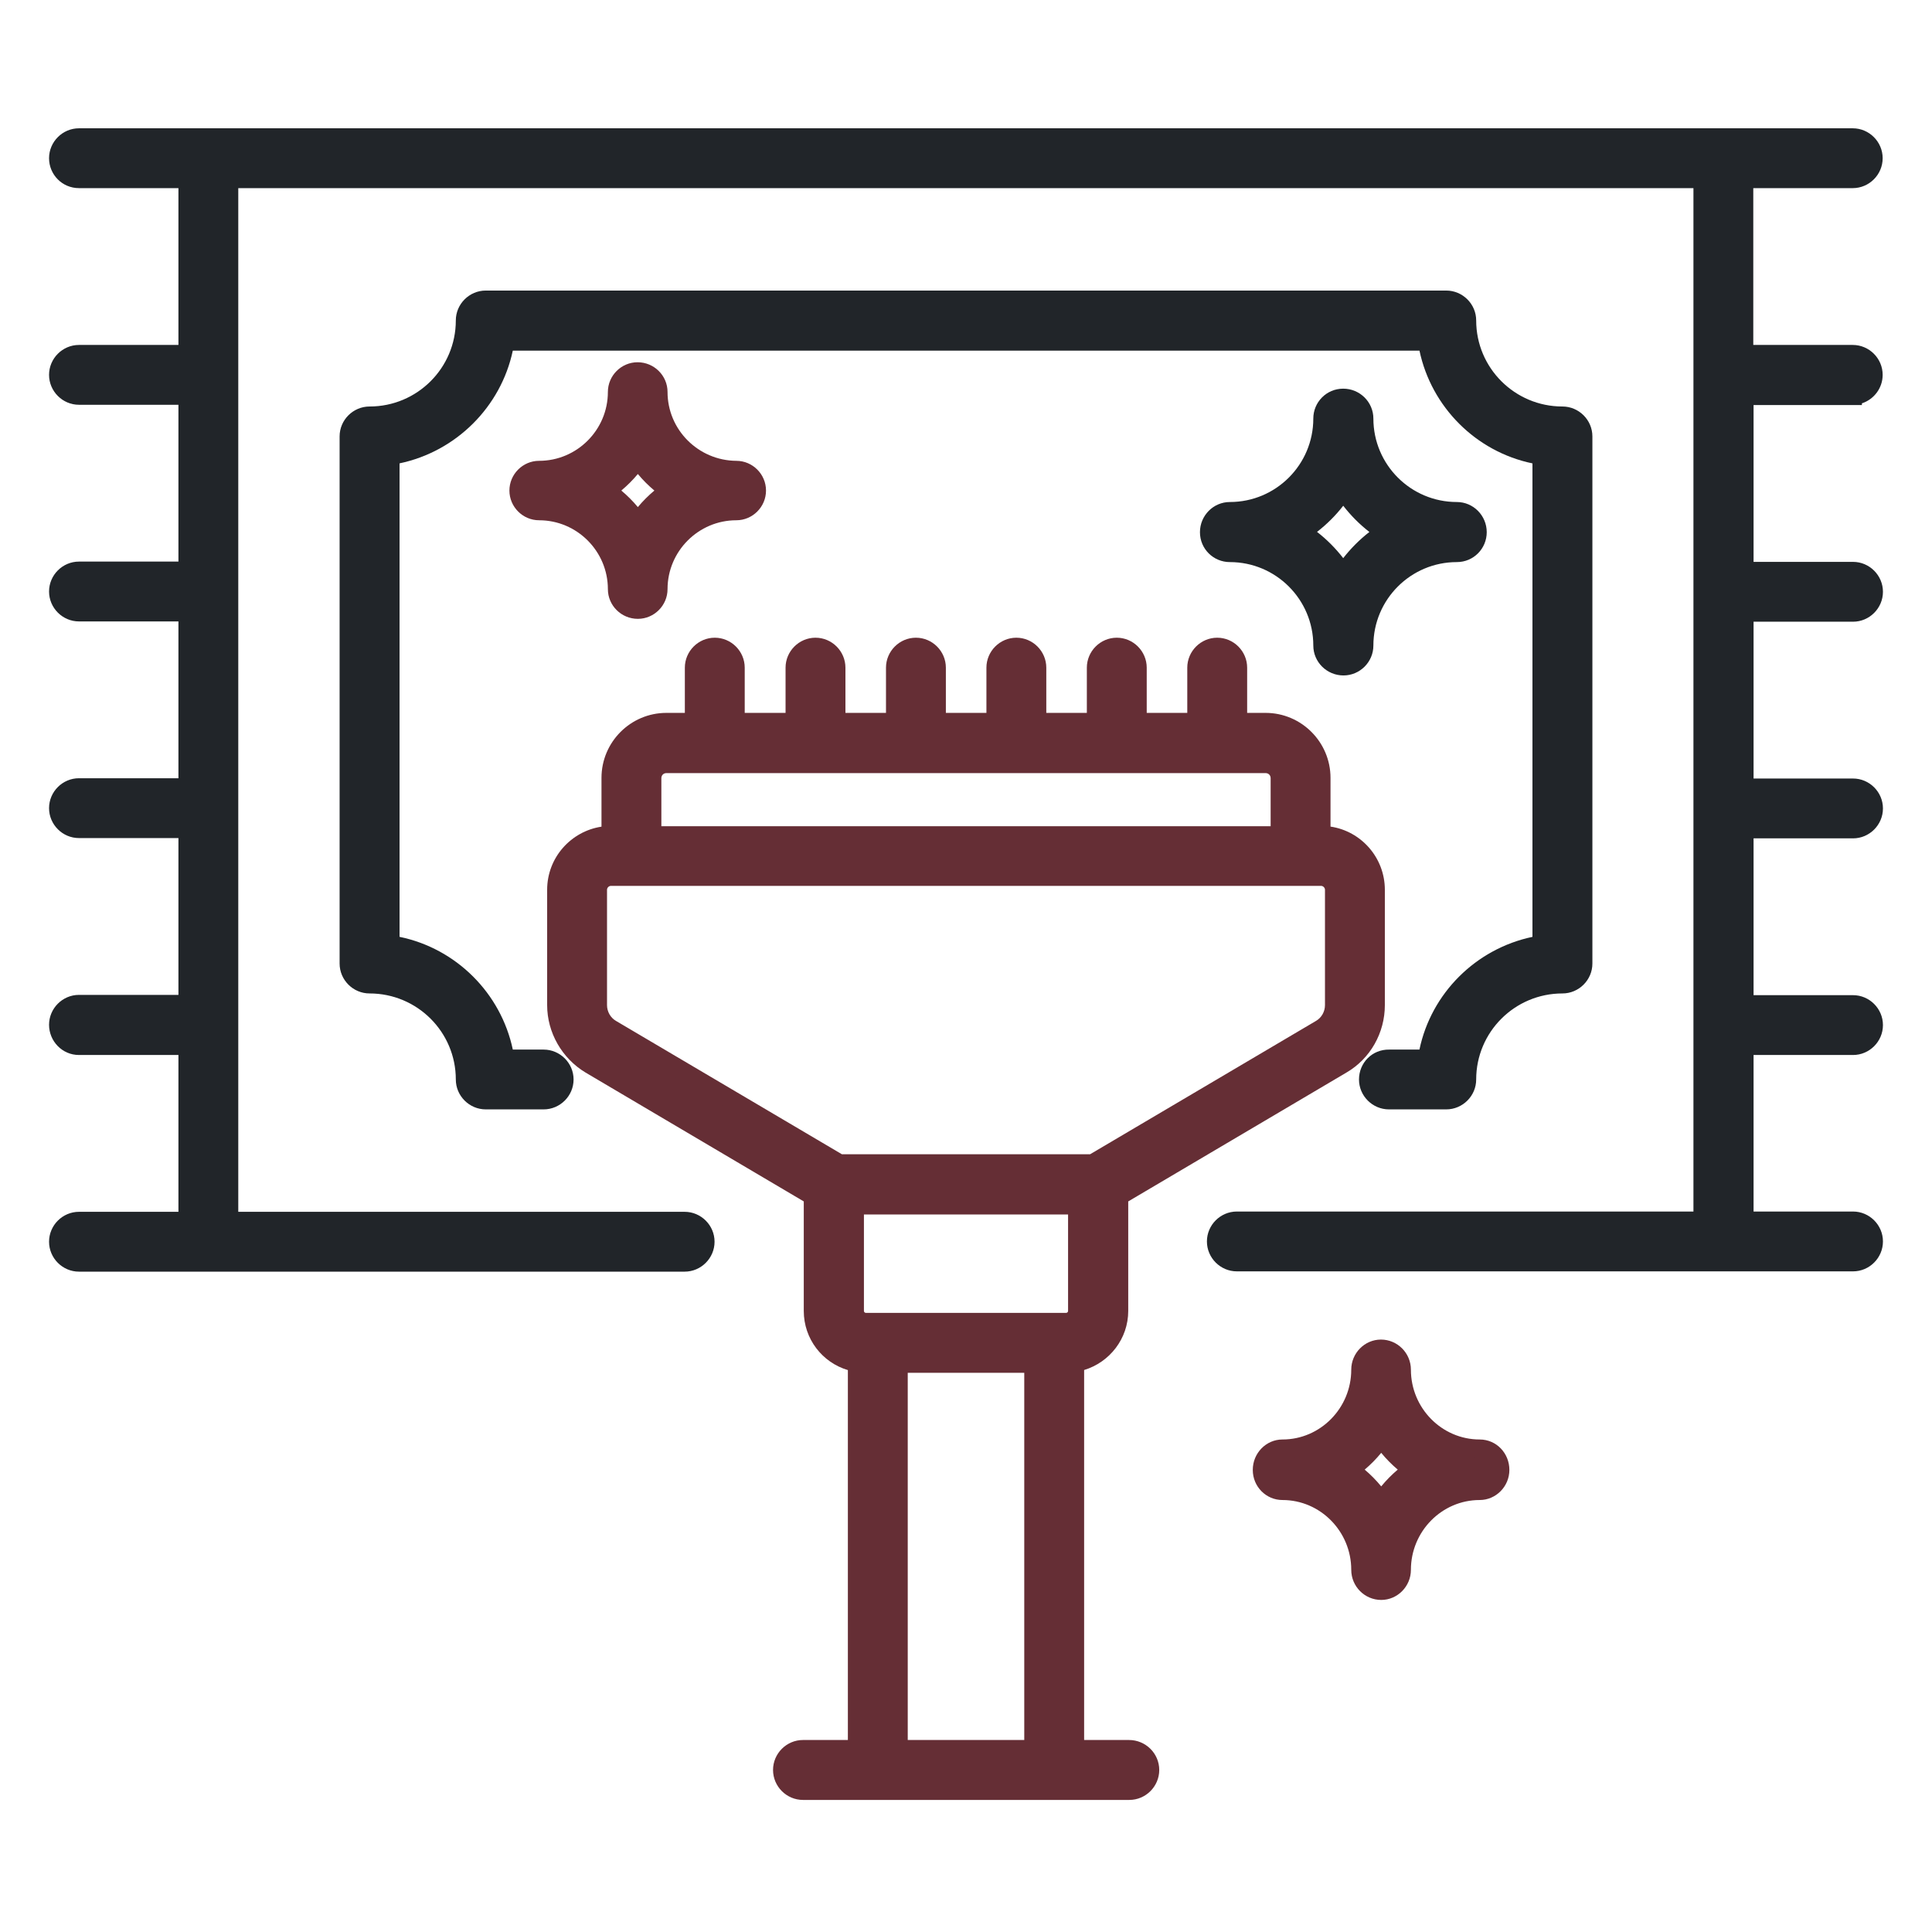
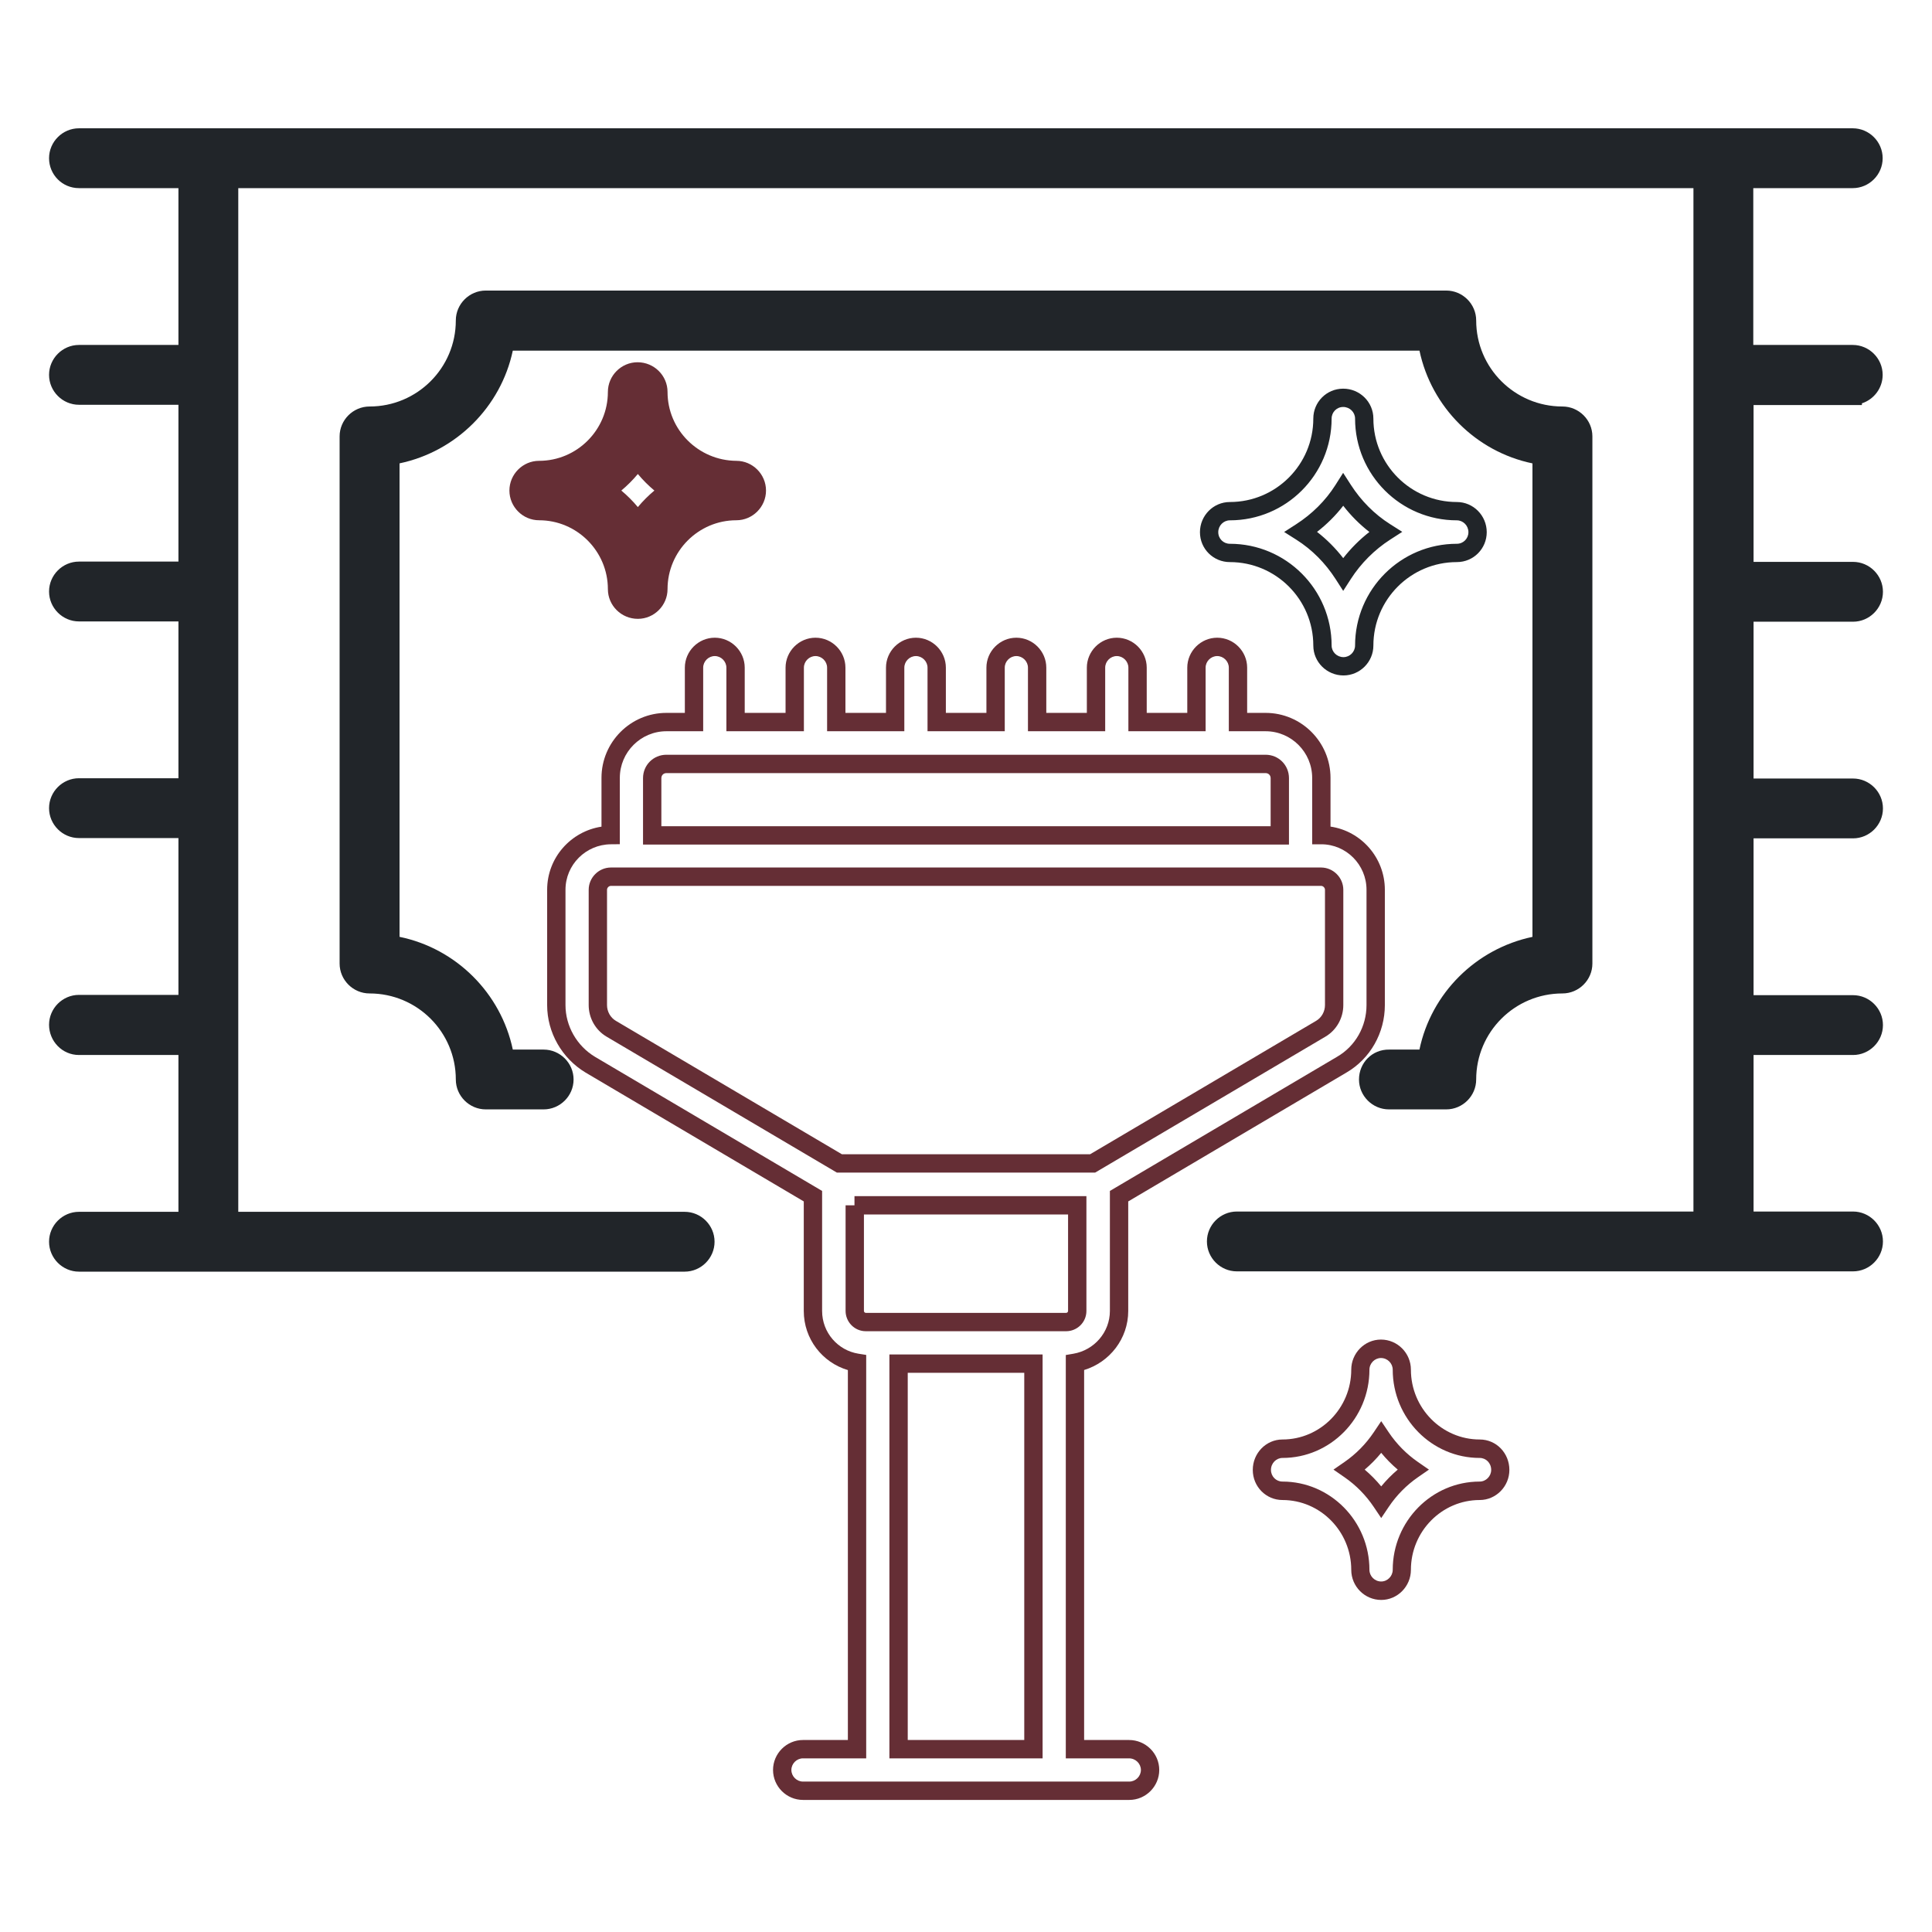
<svg xmlns="http://www.w3.org/2000/svg" width="512" height="512" viewBox="0 0 512 512" fill="none">
  <path d="M362.21 286.506C362.21 289.517 364.692 292 367.7 292H382.82C385.828 292 388.311 289.517 388.311 286.506C388.311 272.584 399.593 261.295 413.509 261.295C416.518 261.295 419 258.811 419 255.801V116.199C419 113.189 416.518 110.705 413.509 110.705C399.593 110.705 388.311 99.416 388.311 85.494C388.311 82.484 385.828 80 382.82 80H129.18C126.172 80 123.689 82.484 123.689 85.494C123.689 99.416 112.407 110.705 98.491 110.705C95.482 110.705 93 113.189 93 116.199V255.801C93 258.811 95.482 261.295 98.491 261.295C112.407 261.295 123.689 272.584 123.689 286.506C123.689 289.517 126.172 292 129.18 292H144.45C147.459 292 149.941 289.517 149.941 286.506C149.941 283.496 147.459 281.012 144.45 281.012H134.295C131.888 265.434 119.552 253.092 103.982 250.759V121.316C119.552 118.908 131.888 106.566 134.295 91.063H377.78C380.187 106.641 392.523 118.983 408.018 121.316V250.759C392.448 253.167 380.112 265.509 377.78 281.012H367.776C364.617 280.937 362.21 283.421 362.21 286.506Z" fill="#212529" />
  <path fill-rule="evenodd" clip-rule="evenodd" d="M120.796 84.924C120.796 80.572 124.376 77 128.739 77H383.261C387.624 77 391.204 80.572 391.204 84.924C391.204 97.516 401.437 107.726 414.057 107.726C418.42 107.726 422 111.298 422 115.651V255.349C422 259.702 418.42 263.274 414.057 263.274C401.437 263.274 391.204 273.484 391.204 286.075C391.204 290.428 387.624 294 383.261 294H368.089C363.727 294 360.147 290.428 360.147 286.075C360.147 281.69 363.616 278.059 368.192 278.151H376.169C379.271 263.236 391.114 251.433 406.115 248.28V122.802C391.166 119.707 379.336 107.891 376.176 92.924H135.898C132.733 107.835 120.891 119.642 105.885 122.795V248.271C120.9 251.363 132.739 263.179 135.9 278.151H144.062C148.424 278.151 152.004 281.723 152.004 286.075C152.004 290.428 148.424 294 144.062 294H128.739C124.376 294 120.796 290.428 120.796 286.075C120.796 273.484 110.563 263.274 97.943 263.274C93.58 263.274 90 259.702 90 255.349V115.651C90 111.298 93.58 107.726 97.943 107.726C110.563 107.726 120.796 97.516 120.796 84.924ZM128.739 81.854C127.063 81.854 125.661 83.252 125.661 84.924C125.661 100.197 113.25 112.58 97.943 112.58C96.267 112.58 94.865 113.979 94.865 115.651V255.349C94.865 257.021 96.267 258.42 97.943 258.42C113.25 258.42 125.661 270.803 125.661 286.075C125.661 287.747 127.063 289.146 128.739 289.146H144.062C145.737 289.146 147.139 287.747 147.139 286.075C147.139 284.403 145.737 283.005 144.062 283.005H131.786L131.468 280.949C129.214 266.404 117.658 254.88 103.092 252.704L101.02 252.394V118.691L103.081 118.373C117.66 116.125 129.216 104.592 131.468 90.125L131.788 88.07H380.289L380.608 90.127C382.862 104.674 394.42 116.196 408.909 118.372L410.98 118.683V252.384L408.919 252.702C394.338 254.951 382.79 266.483 380.609 280.939L380.298 283.005H368.136L368.107 283.004C366.357 282.963 365.012 284.295 365.012 286.075C365.012 287.747 366.414 289.146 368.089 289.146H383.261C384.937 289.146 386.339 287.747 386.339 286.075C386.339 270.803 398.75 258.42 414.057 258.42C415.733 258.42 417.135 257.021 417.135 255.349V115.651C417.135 113.979 415.733 112.58 414.057 112.58C398.75 112.58 386.339 100.197 386.339 84.924C386.339 83.252 384.937 81.854 383.261 81.854H128.739Z" fill="#212529" />
  <path d="M491.414 105.381C494.433 105.381 496.924 102.896 496.924 99.883C496.924 96.871 494.433 94.386 491.414 94.386H462.577V47.995H491.414C494.433 47.995 496.924 45.51 496.924 42.498C496.924 39.485 494.433 37 491.414 37H20.511C17.491 37 15 39.485 15 42.498C15 45.51 17.416 47.995 20.511 47.995H49.348V94.386H20.511C17.491 94.386 15 96.871 15 99.883C15 102.896 17.491 105.381 20.511 105.381H49.348V151.772H20.511C17.491 151.772 15 154.257 15 157.269C15 160.282 17.491 162.767 20.511 162.767H49.348V209.158H20.511C17.491 209.158 15 211.643 15 214.655C15 217.668 17.491 220.153 20.511 220.153H49.348V266.544H20.511C17.491 266.544 15 269.029 15 272.041C15 275.054 17.416 277.614 20.511 277.614H49.348V324.005H20.511C17.491 324.005 15 326.49 15 329.502C15 332.515 17.491 335 20.511 335H181.303C184.323 335 186.814 332.515 186.814 329.502C186.814 326.49 184.323 324.005 181.303 324.005H60.369V47.995H451.555V323.929H327.904C324.884 323.929 322.393 326.415 322.393 329.427C322.393 332.439 324.884 334.925 327.904 334.925H491.489C494.509 334.925 497 332.439 497 329.427C497 326.415 494.509 323.929 491.489 323.929H462.652V277.614H491.489C494.509 277.614 497 275.129 497 272.116C497 269.104 494.509 266.619 491.489 266.619H462.652V220.228H491.489C494.509 220.228 497 217.743 497 214.731C497 211.718 494.509 209.233 491.489 209.233H462.652V162.842H491.489C494.509 162.842 497 160.357 497 157.345C497 154.332 494.509 151.847 491.489 151.847H462.652V105.456H491.414V105.381Z" fill="#212529" />
  <path fill-rule="evenodd" clip-rule="evenodd" d="M13 41.928C13 37.574 16.574 34 20.929 34H490.995C495.351 34 498.925 37.574 498.925 41.928C498.925 46.283 495.351 49.857 490.995 49.857H464.638V91.414H490.995C495.351 91.414 498.925 94.987 498.925 99.342C498.925 102.851 496.604 105.853 493.424 106.887V107.346H464.713V148.902H491.071C495.426 148.902 499 152.476 499 156.831C499 161.186 495.426 164.759 491.071 164.759H464.713V206.316H491.071C495.426 206.316 499 209.89 499 214.244C499 218.599 495.426 222.173 491.071 222.173H464.713V263.73H491.071C495.426 263.73 499 267.303 499 271.658C499 276.013 495.426 279.586 491.071 279.586H464.713V321.068H491.071C495.426 321.068 499 324.641 499 328.996C499 333.351 495.426 336.925 491.071 336.925H327.776C323.42 336.925 319.846 333.351 319.846 328.996C319.846 324.641 323.42 321.068 327.776 321.068H448.779V49.857H63.145V321.143H181.436C185.791 321.143 189.365 324.717 189.365 329.072C189.365 333.426 185.791 337 181.436 337H20.929C16.574 337 13 333.426 13 329.072C13 324.717 16.574 321.143 20.929 321.143H47.287V279.586H20.929C16.435 279.586 13 275.873 13 271.583C13 267.228 16.574 263.654 20.929 263.654H47.287V222.097H20.929C16.574 222.097 13 218.524 13 214.169C13 209.814 16.574 206.241 20.929 206.241H47.287V164.684H20.929C16.574 164.684 13 161.11 13 156.756C13 152.401 16.574 148.827 20.929 148.827H47.287V107.27H20.929C16.574 107.27 13 103.697 13 99.342C13 94.987 16.574 91.414 20.929 91.414H47.287V49.857H20.929C16.477 49.857 13 46.261 13 41.928ZM488.567 102.489V102.414H490.995C492.668 102.414 494.068 101.015 494.068 99.342C494.068 97.669 492.668 96.27 490.995 96.27H459.781V45.001H490.995C492.668 45.001 494.068 43.601 494.068 41.928C494.068 40.256 492.668 38.856 490.995 38.856H20.929C19.256 38.856 17.857 40.256 17.857 41.928C17.857 43.623 19.203 45.001 20.929 45.001H52.144V96.27H20.929C19.256 96.27 17.857 97.669 17.857 99.342C17.857 101.015 19.256 102.414 20.929 102.414H52.144V153.683H20.929C19.256 153.683 17.857 155.083 17.857 156.756C17.857 158.428 19.256 159.828 20.929 159.828H52.144V211.097H20.929C19.256 211.097 17.857 212.496 17.857 214.169C17.857 215.842 19.256 217.241 20.929 217.241H52.144V268.511H20.929C19.256 268.511 17.857 269.91 17.857 271.583C17.857 273.32 19.245 274.73 20.929 274.73H52.144V326H20.929C19.256 326 17.857 327.399 17.857 329.072C17.857 330.744 19.256 332.144 20.929 332.144H181.436C183.109 332.144 184.508 330.744 184.508 329.072C184.508 327.399 183.109 326 181.436 326H58.288V45.001H453.636V325.924H327.776C326.103 325.924 324.703 327.323 324.703 328.996C324.703 330.669 326.103 332.068 327.776 332.068H491.071C492.744 332.068 494.143 330.669 494.143 328.996C494.143 327.323 492.744 325.924 491.071 325.924H459.857V274.73H491.071C492.744 274.73 494.143 273.331 494.143 271.658C494.143 269.985 492.744 268.586 491.071 268.586H459.857V217.317H491.071C492.744 217.317 494.143 215.917 494.143 214.244C494.143 212.572 492.744 211.172 491.071 211.172H459.857V159.903H491.071C492.744 159.903 494.143 158.504 494.143 156.831C494.143 155.158 492.744 153.759 491.071 153.759H459.857V102.489H488.567Z" fill="#212529" />
-   <path d="M391 141.038C391 137.914 388.521 135.4 385.515 135.4C371.992 135.4 361.022 124.276 361.022 110.562C361.022 107.514 358.543 105 355.462 105C352.382 105 349.978 107.514 349.978 110.562C349.978 124.276 339.008 135.4 325.485 135.4C322.479 135.4 320 137.914 320 141.038C320 144.162 322.479 146.6 325.485 146.6C339.008 146.6 349.978 157.724 349.978 171.438C349.978 174.486 352.457 177 355.538 177C358.543 177 361.022 174.486 361.022 171.438C361.022 157.724 371.992 146.6 385.515 146.6C388.596 146.6 391 144.086 391 141.038ZM355.462 152.238C352.607 147.743 348.851 143.857 344.343 140.962C348.776 138.067 352.607 134.257 355.462 129.686C358.317 134.181 362.074 138.067 366.582 140.962C362.149 143.857 358.317 147.743 355.462 152.238Z" fill="#212529" />
  <path fill-rule="evenodd" clip-rule="evenodd" d="M348.04 110.922C348.04 106.593 351.514 103 355.962 103C360.368 103 363.96 106.549 363.96 110.922C363.96 123.134 373.866 133.04 386.078 133.04C390.451 133.04 394 136.632 394 141.038C394 145.367 390.526 148.96 386.078 148.96C373.866 148.96 363.96 158.866 363.96 171.078C363.96 175.429 360.389 179 356.038 179C351.632 179 348.04 175.451 348.04 171.078C348.04 158.866 338.134 148.96 325.922 148.96C321.593 148.96 318 145.486 318 141.038C318 136.632 321.549 133.04 325.922 133.04C338.134 133.04 348.04 123.134 348.04 110.922ZM355.962 107.853C354.237 107.853 352.893 109.229 352.893 110.922C352.893 125.814 340.814 137.893 325.922 137.893C324.272 137.893 322.853 139.269 322.853 141.038C322.853 142.763 324.229 144.107 325.922 144.107C340.814 144.107 352.893 156.186 352.893 171.078C352.893 172.728 354.269 174.147 356.038 174.147C357.709 174.147 359.107 172.749 359.107 171.078C359.107 156.186 371.186 144.107 386.078 144.107C387.803 144.107 389.147 142.731 389.147 141.038C389.147 139.269 387.728 137.893 386.078 137.893C371.186 137.893 359.107 125.814 359.107 110.922C359.107 109.272 357.731 107.853 355.962 107.853ZM355.945 125.312L358.002 128.506C360.684 132.67 364.201 136.251 368.403 138.913L371.613 140.945L368.419 143.002C364.268 145.676 360.676 149.268 358.002 153.419L355.962 156.586L353.923 153.419C351.241 149.255 347.724 145.673 343.522 143.012L340.312 140.98L343.506 138.923C347.67 136.241 351.251 132.724 353.913 128.521L355.945 125.312ZM355.97 134.027C353.95 136.634 351.609 138.953 349.027 140.955C351.639 142.979 353.962 145.325 355.966 147.912C357.981 145.328 360.319 142.989 362.902 140.974C360.293 138.953 357.973 136.61 355.97 134.027Z" fill="#212529" />
  <path d="M174.567 103.536C174.567 100.502 172.067 98 168.962 98C165.933 98 163.433 100.502 163.433 103.536C163.433 115.062 154.041 124.464 142.529 124.464C139.499 124.464 137 126.967 137 130C137 133.033 139.499 135.536 142.529 135.536C154.041 135.536 163.433 144.938 163.433 156.464C163.433 159.498 165.933 162 169.038 162C172.067 162 174.567 159.498 174.567 156.464C174.567 144.938 183.959 135.536 195.471 135.536C198.501 135.536 201 133.033 201 130C201 126.967 198.501 124.464 195.471 124.464C183.959 124.389 174.567 115.062 174.567 103.536ZM169.038 138.493C166.766 135.156 163.888 132.275 160.555 130C163.888 127.725 166.766 124.844 169.038 121.507C171.31 124.844 174.188 127.725 177.521 130C174.188 132.275 171.31 135.156 169.038 138.493Z" fill="#652E35" />
  <path fill-rule="evenodd" clip-rule="evenodd" d="M161.095 103.876C161.095 99.55 164.641 96 168.963 96C173.338 96 176.905 99.529 176.905 103.876C176.905 113.905 185.083 122.054 195.141 122.124C199.459 122.128 203 125.677 203 130C203 134.326 199.454 137.876 195.132 137.876C185.098 137.876 176.905 146.078 176.905 156.124C176.905 160.45 173.359 164 169.037 164C164.662 164 161.095 160.471 161.095 156.124C161.095 146.078 152.902 137.876 142.868 137.876C138.546 137.876 135 134.326 135 130C135 125.674 138.546 122.124 142.868 122.124C152.902 122.124 161.095 113.922 161.095 103.876ZM168.963 100.824C167.303 100.824 165.914 102.215 165.914 103.876C165.914 116.586 155.564 126.948 142.868 126.948C141.208 126.948 139.819 128.338 139.819 130C139.819 131.662 141.208 133.052 142.868 133.052C155.564 133.052 165.914 143.414 165.914 156.124C165.914 157.764 167.281 159.176 169.037 159.176C170.697 159.176 172.086 157.785 172.086 156.124C172.086 143.414 182.436 133.052 195.132 133.052C196.792 133.052 198.181 131.662 198.181 130C198.181 128.338 196.792 126.948 195.132 126.948H195.124L195.116 126.948C182.447 126.865 172.086 116.601 172.086 103.876C172.086 102.236 170.719 100.824 168.963 100.824ZM169.037 117.334L171.028 120.258C173.102 123.302 175.728 125.931 178.769 128.007L181.689 130L178.769 131.993C175.728 134.069 173.102 136.698 171.028 139.742L169.037 142.666L167.047 139.742C164.973 136.698 162.347 134.069 159.306 131.993L156.386 130L159.306 128.007C162.347 125.931 164.973 123.302 167.047 120.258L169.037 117.334ZM164.658 130C166.247 131.326 167.713 132.794 169.037 134.385C170.362 132.794 171.828 131.326 173.417 130C171.828 128.674 170.362 127.206 169.037 125.615C167.713 127.206 166.247 128.674 164.658 130Z" fill="#652E35" />
-   <path d="M392.471 384.02C380.959 384.02 371.567 374.775 371.567 363.443C371.567 360.46 369.067 358 365.962 358C362.933 358 360.433 360.46 360.433 363.443C360.433 374.775 351.041 384.02 339.529 384.02C336.499 384.02 334 386.48 334 389.537C334 392.594 336.499 394.98 339.529 394.98C351.041 394.98 360.433 404.225 360.433 415.557C360.433 418.54 362.933 421 366.038 421C369.067 421 371.567 418.54 371.567 415.557C371.567 404.225 380.959 394.98 392.471 394.98C395.501 394.98 398 392.52 398 389.537C398 386.48 395.576 384.02 392.471 384.02ZM366.038 397.813C363.766 394.533 360.888 391.699 357.555 389.463C360.888 387.226 363.766 384.393 366.038 381.112C368.31 384.393 371.188 387.226 374.521 389.463C371.188 391.699 368.31 394.533 366.038 397.813Z" fill="#652E35" />
  <path fill-rule="evenodd" clip-rule="evenodd" d="M358.095 362.984C358.095 358.598 361.641 355 365.963 355C370.338 355 373.905 358.577 373.905 362.984C373.905 373.165 382.098 381.479 392.132 381.479C396.571 381.479 400 385.121 400 389.538C400 393.923 396.454 397.521 392.132 397.521C382.098 397.521 373.905 405.835 373.905 416.016C373.905 420.402 370.359 424 366.037 424C361.662 424 358.095 420.423 358.095 416.016C358.095 405.835 349.902 397.521 339.868 397.521C335.568 397.521 332 394.021 332 389.538C332 385.099 335.525 381.479 339.868 381.479C349.902 381.479 358.095 373.165 358.095 362.984ZM365.963 359.89C364.303 359.89 362.914 361.299 362.914 362.984C362.914 375.866 352.564 386.369 339.868 386.369C338.229 386.369 336.819 387.756 336.819 389.538C336.819 391.276 338.186 392.631 339.868 392.631C352.564 392.631 362.914 403.134 362.914 416.016C362.914 417.679 364.281 419.11 366.037 419.11C367.697 419.11 369.086 417.701 369.086 416.016C369.086 403.134 379.436 392.631 392.132 392.631C393.792 392.631 395.181 391.222 395.181 389.538C395.181 387.734 393.824 386.369 392.132 386.369C379.436 386.369 369.086 375.866 369.086 362.984C369.086 361.321 367.719 359.89 365.963 359.89ZM366.037 376.624L368.028 379.587C370.102 382.673 372.728 385.338 375.769 387.442L378.689 389.462L375.769 391.482C372.728 393.586 370.102 396.251 368.028 399.337L366.037 402.3L364.047 399.337C361.973 396.251 359.347 393.586 356.306 391.482L353.386 389.462L356.306 387.442C359.347 385.338 361.973 382.673 364.047 379.587L366.037 376.624ZM361.658 389.462C363.247 390.806 364.713 392.294 366.037 393.906C367.362 392.294 368.828 390.806 370.417 389.462C368.828 388.118 367.362 386.63 366.037 385.018C364.713 386.63 363.247 388.118 361.658 389.462Z" fill="#652E35" />
-   <path d="M298.674 463.987H284.358V361.63C290.989 360.498 296.037 354.766 296.037 347.901V317.503L355.034 282.655C360.609 279.412 364 273.377 364 266.89V236.341C364 228.346 357.52 221.859 349.609 221.859V206.698C349.609 198.551 342.978 191.913 334.841 191.913H327.532V177.506C327.532 174.489 325.045 172 322.032 172C319.018 172 316.531 174.489 316.531 177.506V191.913H300.934V177.506C300.934 174.489 298.448 172 295.434 172C292.42 172 289.934 174.489 289.934 177.506V191.913H274.337V177.506C274.337 174.489 271.85 172 268.836 172C265.823 172 263.336 174.489 263.336 177.506V191.913H247.739V177.506C247.739 174.489 245.253 172 242.239 172C239.225 172 236.739 174.489 236.739 177.506V191.913H221.142V177.506C221.142 174.489 218.655 172 215.641 172C212.627 172 210.141 174.489 210.141 177.506V191.913H194.469V177.506C194.469 174.489 191.982 172 188.968 172C185.955 172 183.468 174.489 183.468 177.506V191.913H176.159C168.022 191.913 161.391 198.551 161.391 206.698V221.859C153.48 221.934 147 228.346 147 236.341V266.89C147 273.302 150.466 279.336 155.966 282.655L214.963 317.503V347.901C214.963 354.841 220.011 360.574 226.642 361.63V463.987H212.326C209.312 463.987 206.826 466.477 206.826 469.494C206.826 472.511 209.312 475 212.326 475H298.749C301.763 475 304.25 472.511 304.25 469.494C304.25 466.477 301.763 463.987 298.674 463.987ZM172.392 206.773C172.392 204.661 174.05 203.002 176.159 203.002H334.841C336.95 203.002 338.608 204.661 338.608 206.773V221.934H172.392V206.773ZM158.001 266.89V236.341C158.001 234.456 159.583 232.872 161.467 232.872H166.892H344.108H349.533C351.417 232.872 352.999 234.456 352.999 236.341V266.89C352.999 269.455 351.643 271.869 349.458 273.151L289.03 308.829H221.97L161.542 273.151C159.357 271.869 158.001 269.455 158.001 266.89ZM225.964 319.917H284.961V347.901C284.961 349.561 283.605 350.843 282.022 350.843H278.858H232.142H228.978C227.32 350.843 226.039 349.485 226.039 347.901V319.917H225.964ZM237.643 463.987V361.856H273.357V463.987H237.643Z" fill="#652E35" />
  <path fill-rule="evenodd" clip-rule="evenodd" d="M181.492 176.941C181.492 172.579 185.068 169 189.425 169C193.783 169 197.359 172.579 197.359 176.941V188.922H208.182V176.941C208.182 172.579 211.758 169 216.116 169C220.473 169 224.049 172.579 224.049 176.941V188.922H234.797V176.941C234.797 172.579 238.373 169 242.73 169C247.088 169 250.664 172.579 250.664 176.941V188.922H261.411V176.941C261.411 172.579 264.987 169 269.345 169C273.703 169 277.279 172.579 277.279 176.941V188.922H288.026V176.941C288.026 172.579 291.602 169 295.96 169C300.318 169 303.894 172.579 303.894 176.941V188.922H314.641V176.941C314.641 172.579 318.217 169 322.575 169C326.932 169 330.508 172.579 330.508 176.941V188.922H335.392C344.877 188.922 352.599 196.652 352.599 206.145V219.057C360.723 220.246 367 227.299 367 235.802V266.365C367 273.695 363.169 280.542 356.826 284.235C356.824 284.236 356.821 284.238 356.819 284.239L298.993 318.389V347.412C298.993 354.787 294.056 361.017 287.306 363.067V461.119H299.202C303.613 461.119 307.211 464.676 307.211 469.059C307.211 473.421 303.635 477 299.277 477H212.798C208.44 477 204.864 473.421 204.864 469.059C204.864 464.698 208.44 461.119 212.798 461.119H224.694V363.085C217.928 361.088 213.007 354.837 213.007 347.412V318.389L155.157 284.225L155.148 284.219C148.929 280.468 145 273.649 145 266.365V235.802C145 227.275 151.298 220.307 159.401 219.074V206.145C159.401 196.652 167.123 188.922 176.608 188.922H181.492V176.941ZM189.425 173.864C187.751 173.864 186.351 175.265 186.351 176.941V193.786H176.608C169.807 193.786 164.26 199.338 164.26 206.145V223.722L161.854 223.745C155.248 223.808 149.86 229.159 149.86 235.802V266.365C149.86 271.906 152.863 277.158 157.647 280.048C157.65 280.05 157.653 280.052 157.656 280.054L217.867 315.612V347.412C217.867 353.142 222.033 357.874 227.505 358.745L229.553 359.071V465.982H212.798C211.124 465.982 209.724 467.384 209.724 469.059C209.724 470.735 211.124 472.136 212.798 472.136H299.277C300.951 472.136 302.351 470.735 302.351 469.059C302.351 467.405 300.973 465.982 299.202 465.982H282.447V359.094L284.468 358.749C289.976 357.81 294.133 353.054 294.133 347.412V315.612L354.37 280.038L354.377 280.034C359.189 277.236 362.14 272.011 362.14 266.365V235.802C362.14 229.138 356.736 223.745 350.17 223.745H347.74V206.145C347.74 199.338 342.193 193.786 335.392 193.786H325.649V176.941C325.649 175.265 324.249 173.864 322.575 173.864C320.901 173.864 319.5 175.265 319.5 176.941V193.786H299.034V176.941C299.034 175.265 297.634 173.864 295.96 173.864C294.286 173.864 292.886 175.265 292.886 176.941V193.786H272.419V176.941C272.419 175.265 271.019 173.864 269.345 173.864C267.671 173.864 266.271 175.265 266.271 176.941V193.786H245.804V176.941C245.804 175.265 244.404 173.864 242.73 173.864C241.056 173.864 239.656 175.265 239.656 176.941V193.786H219.19V176.941C219.19 175.265 217.789 173.864 216.116 173.864C214.442 173.864 213.041 175.265 213.041 176.941V193.786H192.499V176.941C192.499 175.265 191.099 173.864 189.425 173.864ZM176.608 204.879C175.839 204.879 175.268 205.451 175.268 206.221V218.957H336.732V206.221C336.732 205.451 336.161 204.879 335.392 204.879H176.608ZM170.408 206.221C170.408 202.764 173.155 200.015 176.608 200.015H335.392C338.845 200.015 341.592 202.764 341.592 206.221V223.821H170.408V206.221ZM161.906 234.763C161.363 234.763 160.867 235.259 160.867 235.802V266.365C160.867 268.089 161.786 269.695 163.21 270.53L163.216 270.534L223.112 305.89H288.888L348.784 270.534L348.79 270.53C350.214 269.695 351.133 268.089 351.133 266.365V235.802C351.133 235.259 350.637 234.763 350.094 234.763H161.906ZM156.008 235.802C156.008 232.572 158.679 229.899 161.906 229.899H350.094C353.321 229.899 355.992 232.572 355.992 235.802V266.365C355.992 269.772 354.197 272.996 351.248 274.726C351.248 274.726 351.248 274.726 351.248 274.726L290.214 310.754H221.786L160.752 274.726C160.752 274.726 160.751 274.726 160.751 274.725C157.803 272.995 156.008 269.771 156.008 266.365V235.802ZM226.445 319.416V316.984H287.91V347.412C287.91 350.456 285.424 352.787 282.539 352.787H229.461C226.42 352.787 224.09 350.299 224.09 347.412V319.416H226.445ZM228.95 321.847V347.412C228.95 347.695 229.184 347.924 229.461 347.924H282.539C282.822 347.924 283.05 347.689 283.05 347.412V321.847H228.95ZM235.701 358.941H276.299V465.982H235.701V358.941ZM240.561 363.805V461.119H271.439V363.805H240.561Z" fill="#652E35" />
</svg>